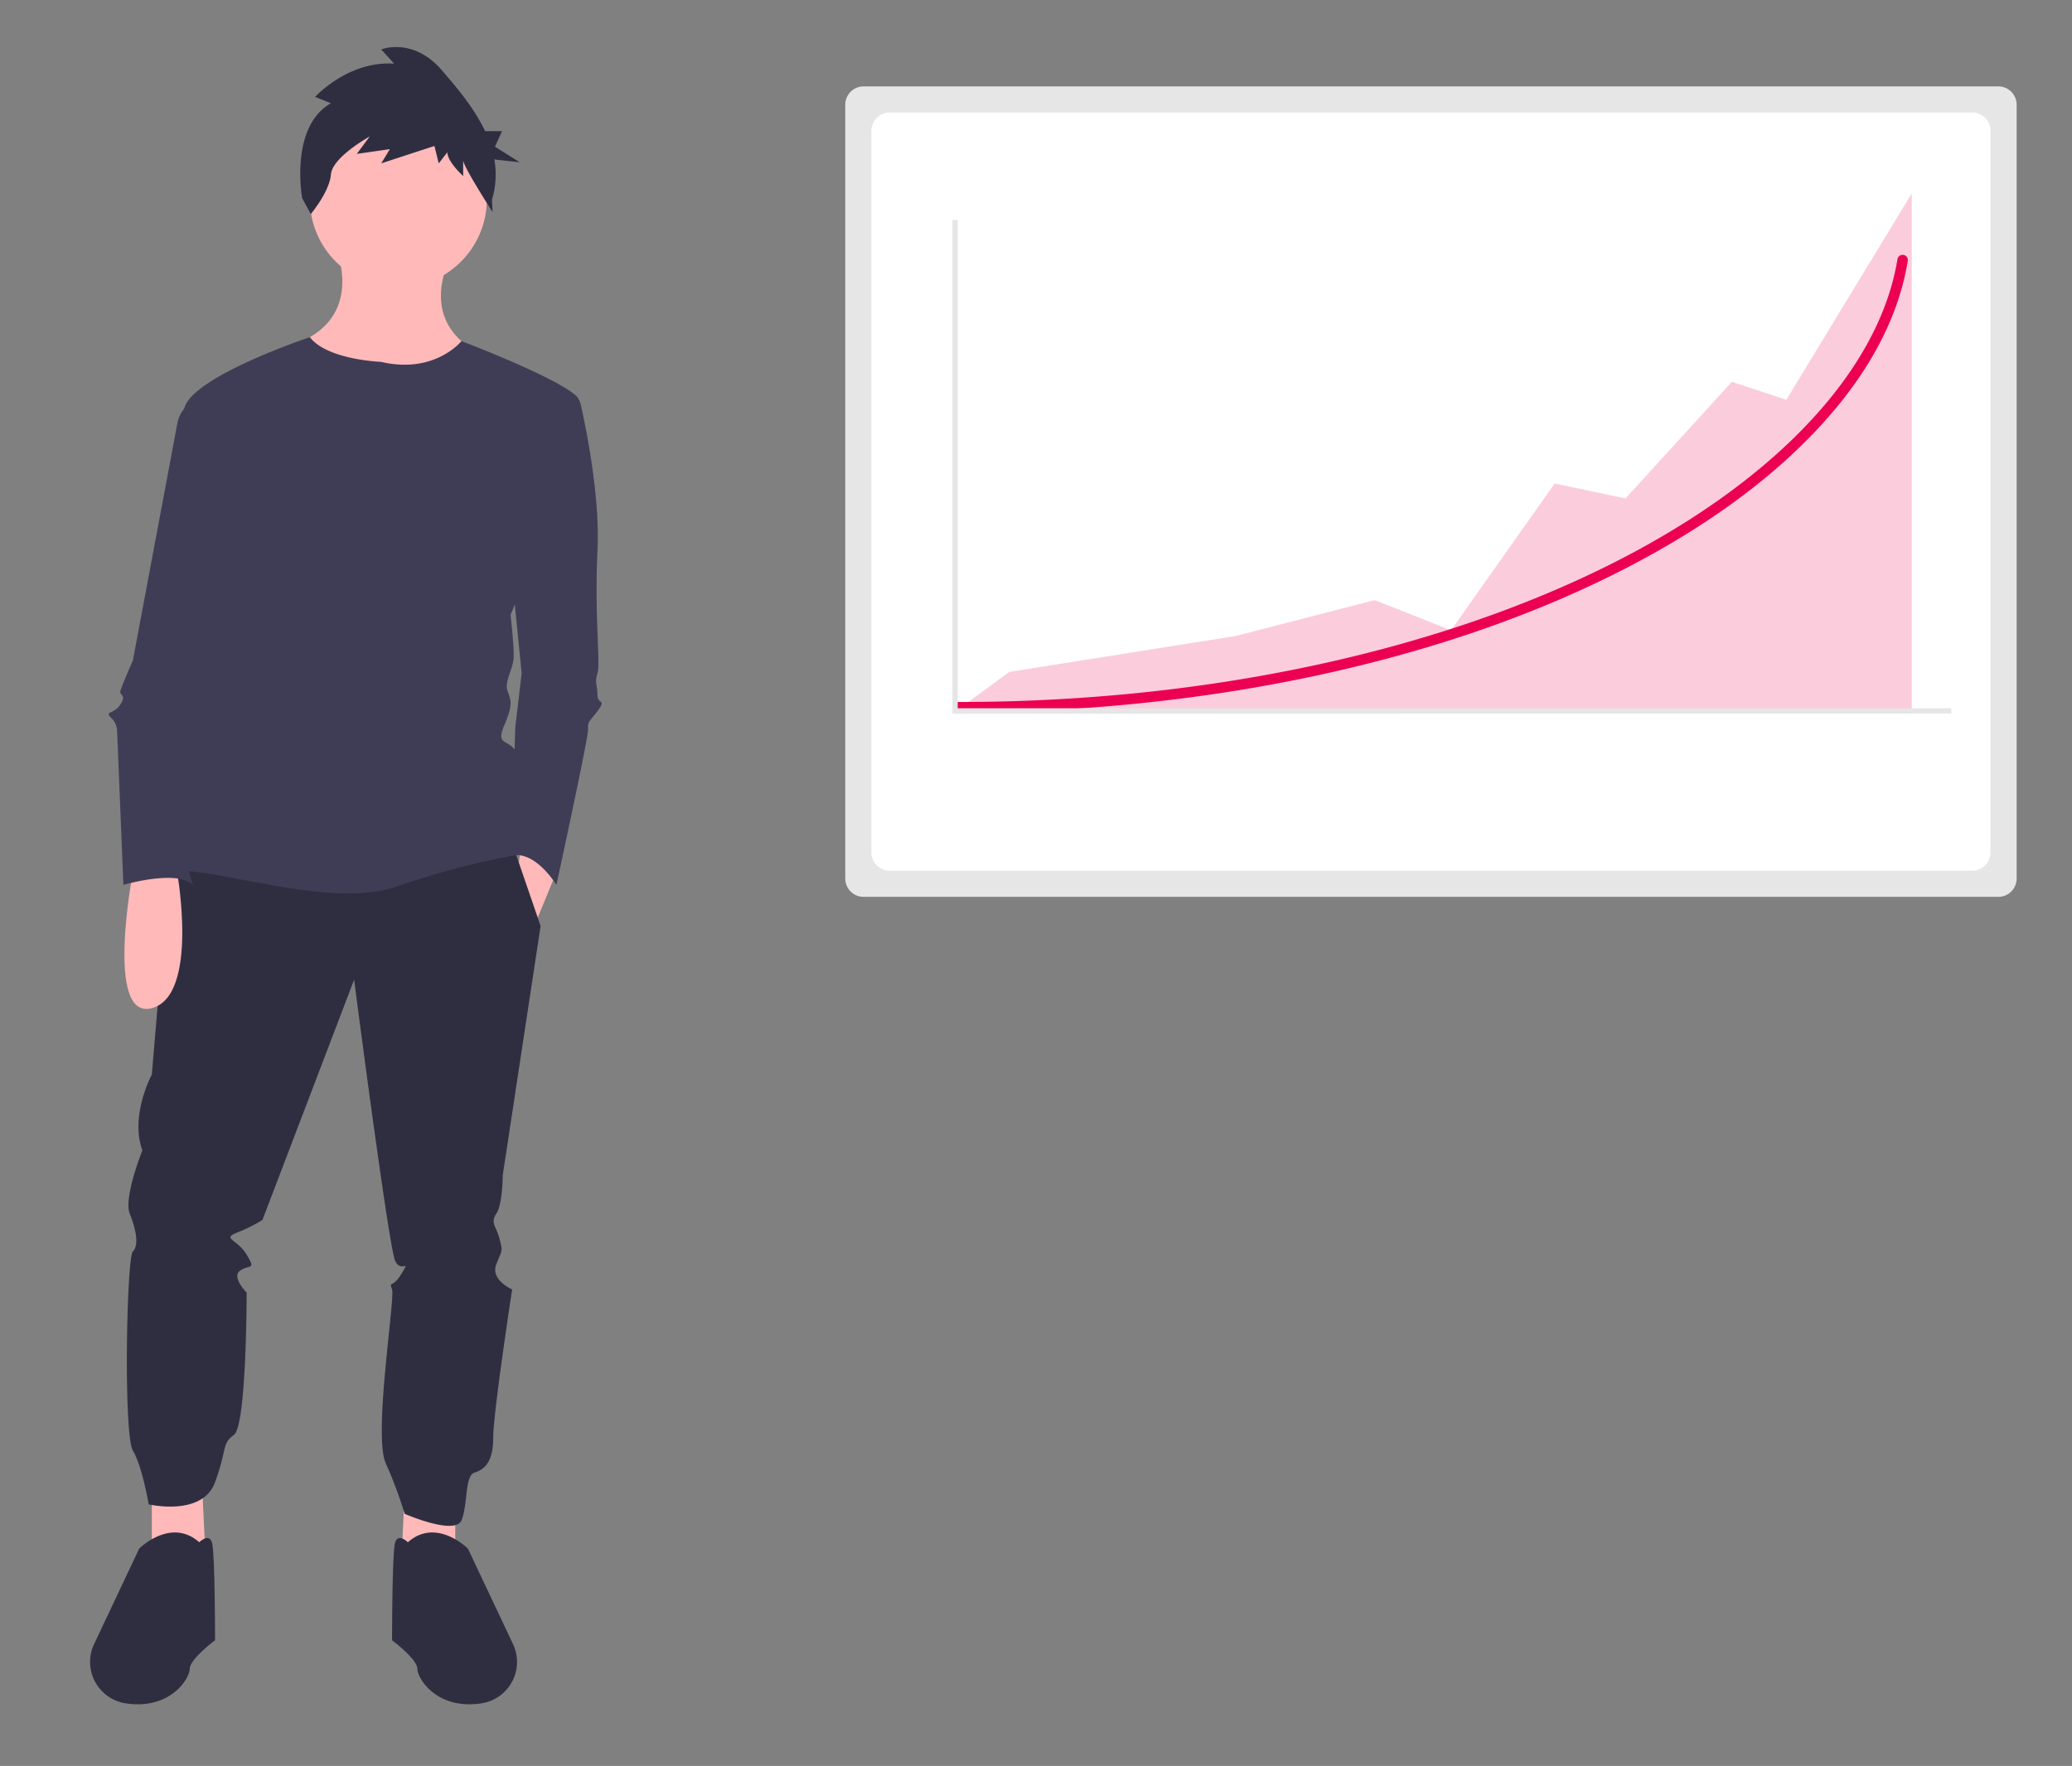
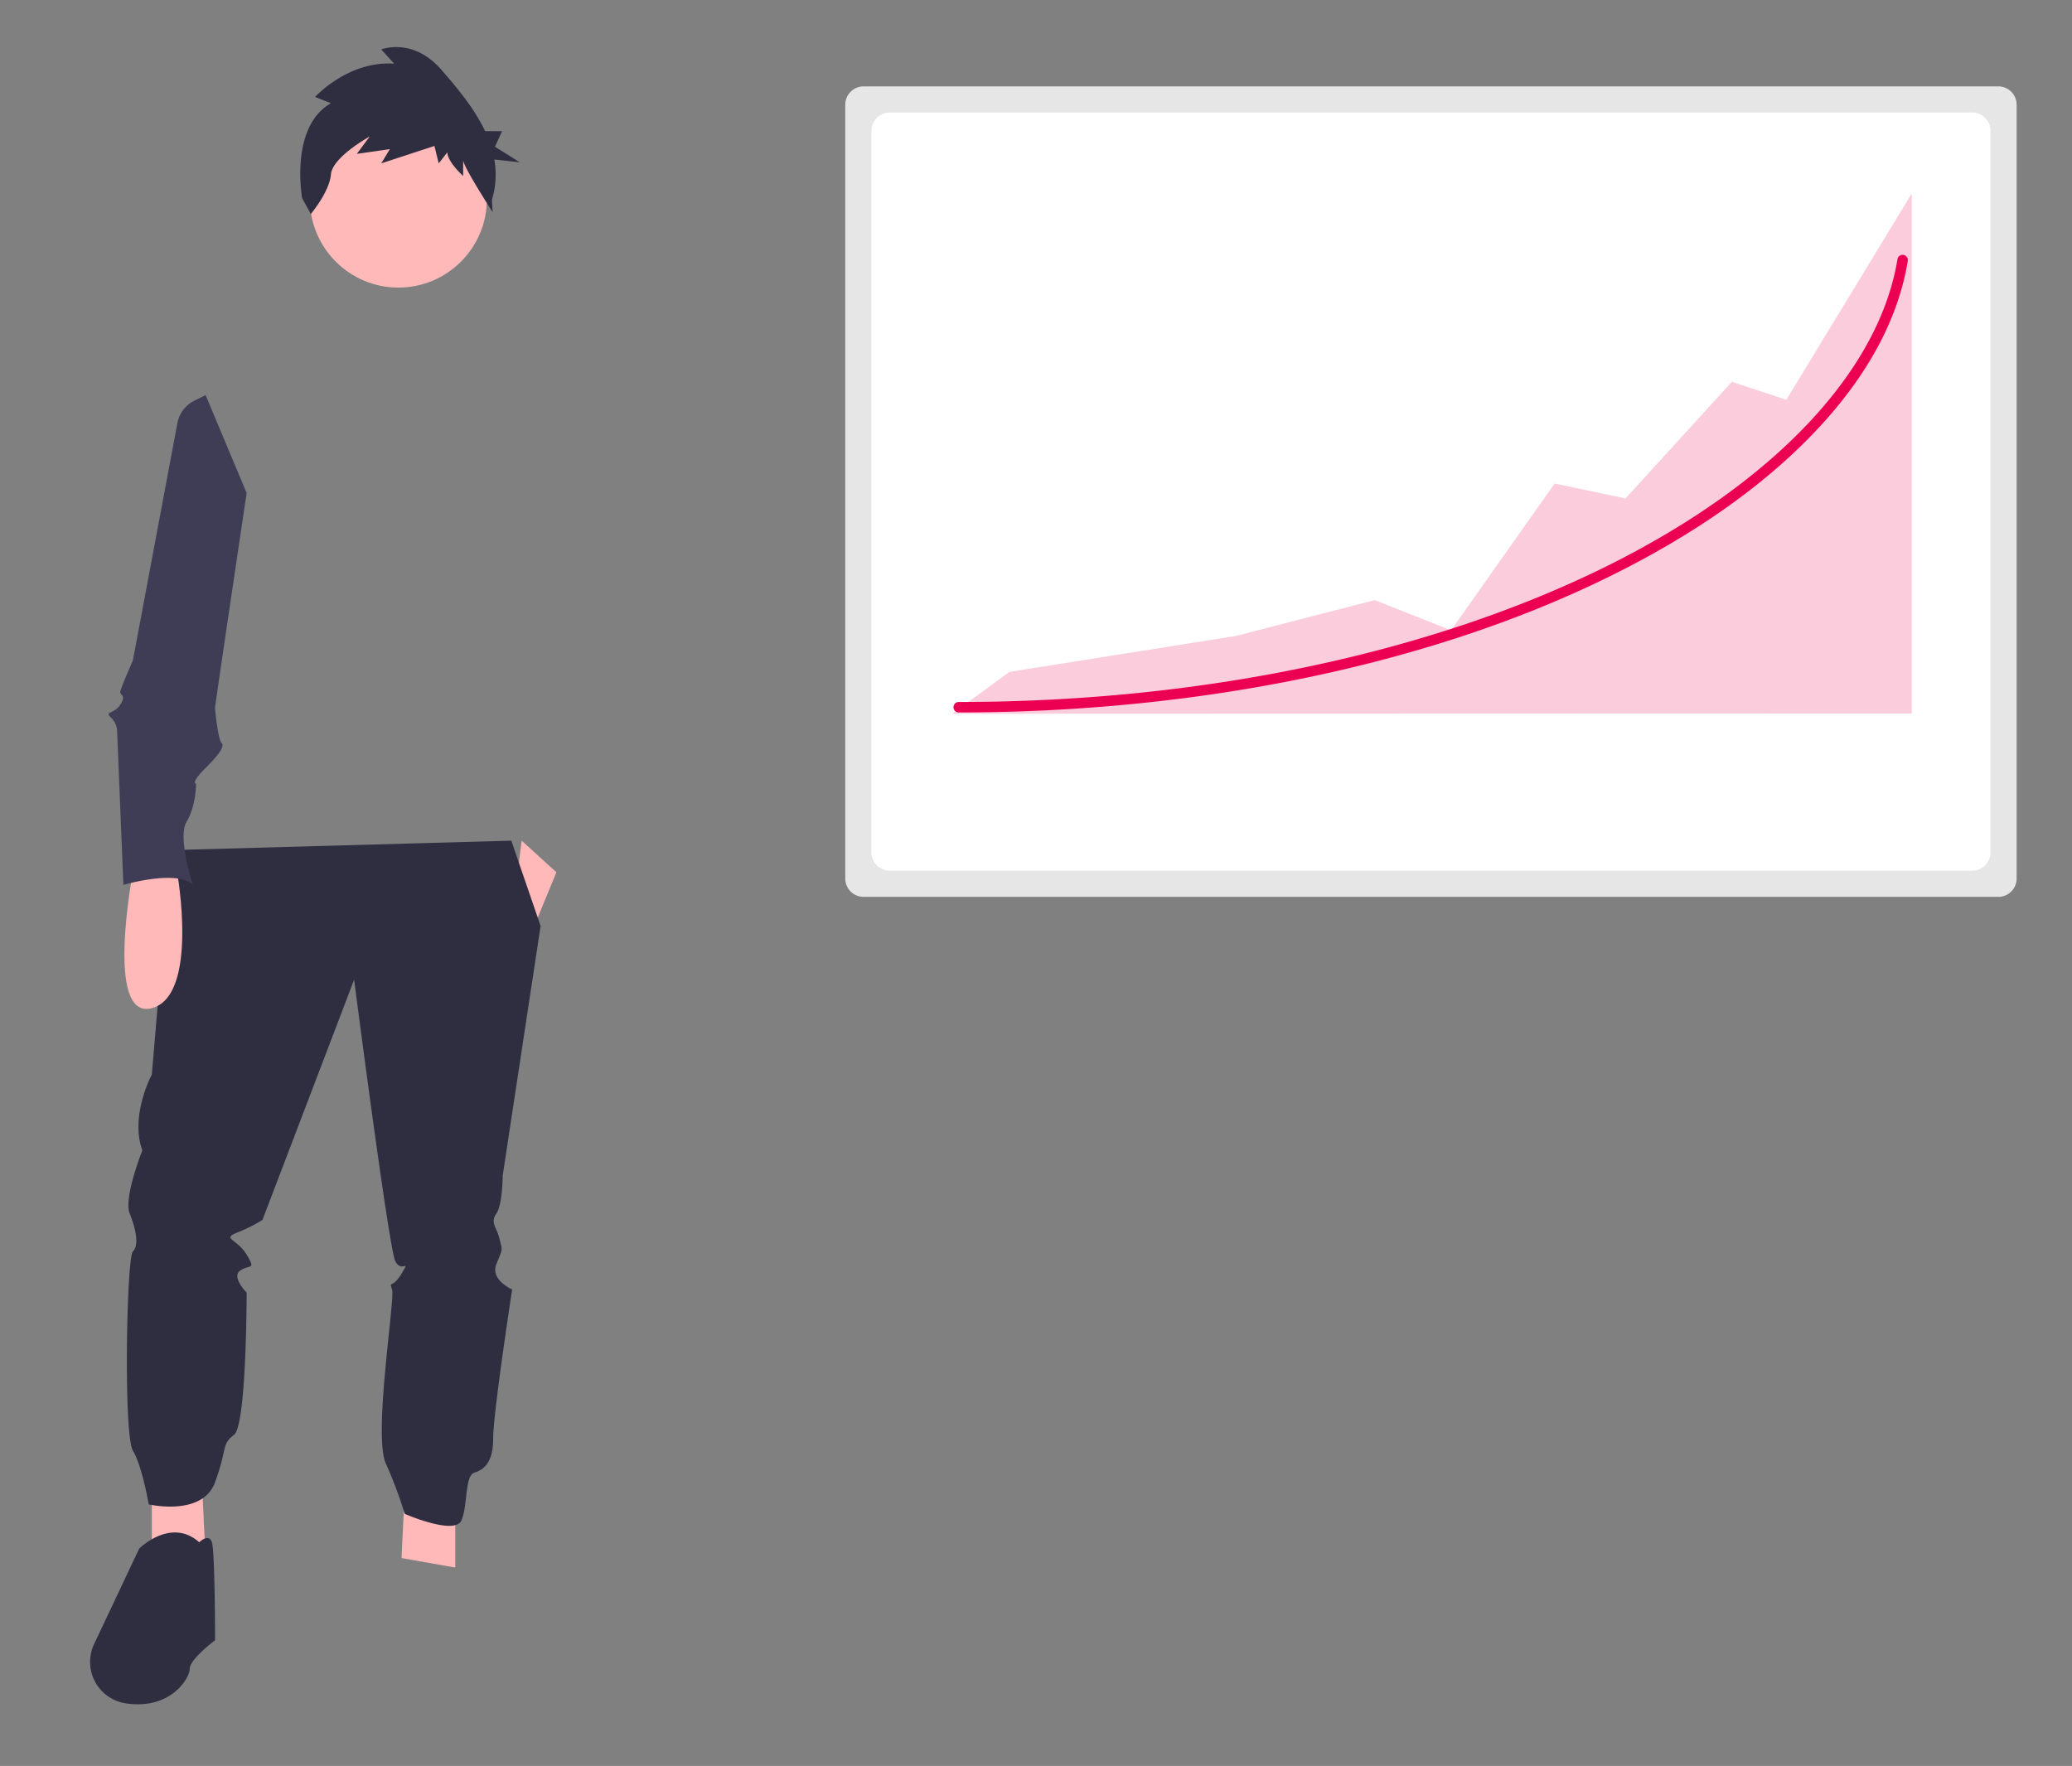
<svg xmlns="http://www.w3.org/2000/svg" xmlns:ns1="http://www.inkscape.org/namespaces/inkscape" xmlns:ns2="http://sodipodi.sourceforge.net/DTD/sodipodi-0.dtd" xmlns:xlink="http://www.w3.org/1999/xlink" width="210mm" height="179mm" viewBox="0 0 210 179" version="1.1" id="svg8" ns1:version="0.92.2 (5c3e80d, 2017-08-06)" ns2:docname="market.svg">
  <rect x="0" y="0" width="210" height="179" fill="#808080" stroke="none" />
  <defs id="defs2">
    <linearGradient gradientUnits="userSpaceOnUse" gradientTransform="rotate(-10.7,914.538,294.513)" y2="291.37" x2="911.4" y1="405.29" x1="911.4" id="4fdf35d1-beb9-483e-9710-c88615fbfe49">
      <stop id="stop579" stop-opacity="0.25" stop-color="gray" offset="0" />
      <stop id="stop581" stop-opacity="0.12" stop-color="gray" offset="0.54" />
      <stop id="stop583" stop-opacity="0.1" stop-color="gray" offset="1" />
    </linearGradient>
    <linearGradient xlink:href="#4fdf35d1-beb9-483e-9710-c88615fbfe49" y2="259.01" x2="900.3" y1="350.41" x1="900.3" id="b418394e-431c-4cac-b4f6-a12c6fda49a2" />
  </defs>
  <ns2:namedview id="base" pagecolor="#ffffff" bordercolor="#666666" borderopacity="1.0" ns1:pageopacity="0.0" ns1:pageshadow="2" ns1:zoom="0.26418937" ns1:cx="238.81546" ns1:cy="311.59622" ns1:document-units="mm" ns1:current-layer="layer1" showgrid="false" ns1:window-width="1366" ns1:window-height="745" ns1:window-x="-8" ns1:window-y="-8" ns1:window-maximized="1" showguides="false" />
  <g ns1:label="Camada 1" ns1:groupmode="layer" id="layer1" transform="translate(0,-118)">
    <g id="g1902" transform="matrix(0.265,0,0,0.265,9.13,122.771)" ns1:export-xdpi="65.139999" ns1:export-ydpi="65.139999">
-       <path id="path1841" transform="translate(-231.587,-133.061)" d="m 325.923,211.155 c 0,0 9.671,22.968 -12.088,33.848 -21.759,10.88 58.025,31.43 66.487,4.835 0,0 -21.759,-8.462 -12.089,-33.848 z" ns1:connector-curvature="0" style="fill:#ffb9b9" />
      <polygon id="polygon1843" points="139.668,556.194 120.327,552.567 119.118,577.953 139.668,581.58 " style="fill:#ffb9b9" />
      <polygon id="polygon1845" points="23.619,556.194 42.96,552.567 44.169,577.953 23.619,581.58 " style="fill:#ffb9b9" />
      <circle id="circle1847" r="33.848" cy="58.147" cx="117.909" style="fill:#ffb9b9" />
      <polygon id="polygon1849" points="178.351,315.633 165.055,303.544 163.845,313.214 169.89,336.183 " style="fill:#ffb9b9" />
      <path id="path1851" transform="translate(-231.587,-133.061)" d="m 262.458,440.232 -7.253,85.828 c 0,0 -8.462,15.715 -3.627,29.012 0,0 -7.253,18.133 -4.835,24.177 2.418,6.044 3.627,12.088 1.209,14.506 -2.418,2.418 -3.627,70.113 0,76.158 3.627,6.044 6.044,20.55 6.044,20.55 0,0 20.55,4.835 25.386,-8.462 4.835,-13.297 2.418,-14.506 7.253,-18.133 4.835,-3.627 4.835,-54.398 4.835,-54.398 0,0 -6.044,-6.044 -2.418,-8.462 3.627,-2.418 6.044,0 2.418,-6.044 -3.627,-6.044 -9.671,-6.044 -3.627,-8.462 a 57.64,57.64 0 0 0 9.671,-4.835 l 35.057,-91.873 c 0,0 13.297,102.752 15.715,107.588 2.418,4.835 6.044,-1.209 2.418,4.835 -3.627,6.044 -4.835,2.418 -3.627,6.044 1.209,3.627 -7.253,55.607 -2.418,66.487 a 163.823,163.823 0 0 1 7.253,19.342 c 0,0 19.342,8.462 21.759,2.418 2.418,-6.044 1.209,-16.924 4.835,-18.133 3.627,-1.209 7.253,-3.627 7.253,-13.297 0,-9.671 7.253,-56.816 7.253,-56.816 0,0 -8.462,-3.627 -6.044,-9.671 2.418,-6.044 2.418,-4.835 1.209,-9.671 -1.209,-4.835 -3.627,-6.044 -1.209,-9.671 2.418,-3.627 2.418,-14.506 2.418,-14.506 l 14.506,-95.499 -11.202,-32.639 z" ns1:connector-curvature="0" style="fill:#2f2e41" />
-       <path id="path1853" transform="translate(-231.587,-133.061)" d="m 353.122,704.97 c 0,0 -3.627,-3.627 -4.835,0 -1.209,3.627 -1.209,37.474 -1.209,37.474 0,0 9.671,7.253 9.671,10.88 0,3.627 7.253,15.715 24.177,13.297 q 0.254,-0.036 0.502,-0.076 a 16.005,16.005 0 0 0 11.9,-22.654 l -17.238,-36.504 c 0,0 -12.089,-12.088 -22.968,-2.418 z" ns1:connector-curvature="0" style="fill:#2f2e41" />
      <path id="path1855" transform="translate(-231.587,-133.061)" d="m 273.338,704.97 c 0,0 3.627,-3.627 4.835,0 1.209,3.627 1.209,37.474 1.209,37.474 0,0 -9.671,7.253 -9.671,10.88 0,3.627 -7.253,15.715 -24.177,13.297 q -0.254,-0.036 -0.502,-0.076 a 16.005,16.005 0 0 1 -11.9,-22.654 l 17.238,-36.504 c 0,0 12.089,-12.088 22.968,-2.418 z" ns1:connector-curvature="0" style="fill:#2f2e41" />
      <path id="path1857" transform="translate(-231.587,-133.061)" d="m 323.698,154.546 -6.048,-2.421 c 0,0 12.645,-13.921 30.238,-12.711 L 342.94,133.967 c 0,0 12.095,-4.842 23.09,7.868 5.78,6.682 12.468,14.536 16.637,23.383 h 6.476 l -2.703,5.952 9.461,5.952 -9.71,-1.069 a 32.934,32.934 0 0 1 -0.918,15.414 l 0.26,4.704 c 0,0 -11.256,-17.415 -11.256,-19.836 v 6.053 c 0,0 -6.047,-5.447 -6.047,-9.079 l -3.299,4.237 -1.649,-6.658 -20.342,6.658 3.299,-5.447 -12.645,1.816 4.948,-6.658 c 0,0 -14.294,7.868 -14.844,14.526 -0.55,6.658 -7.697,15.132 -7.697,15.132 l -3.299,-6.053 c 0,0 -4.948,-27.237 10.995,-36.316 z" ns1:connector-curvature="0" style="fill:#2f2e41" />
-       <path id="path1859" transform="translate(-231.587,-133.061)" d="m 401.476,266.157 h 13.468 a 4.358,4.358 0 0 1 4.253,3.4 c 2.078,9.203 7.434,35.289 6.456,55.834 -1.209,25.386 1.209,43.519 0,47.145 -1.209,3.627 0,4.835 0,8.462 0,3.627 3.627,1.209 0,6.044 -3.627,4.835 -3.627,3.627 -3.627,7.253 0,3.627 -12.088,59.234 -12.088,59.234 0,0 -8.311,-13.659 -17.453,-11.061 l 1.738,-49.382 2.418,-20.55 -3.627,-36.266 z" ns1:connector-curvature="0" style="fill:#3f3d56" />
-       <path id="path1861" transform="translate(-231.587,-133.061)" d="m 342.847,253.464 c 0,0 -20.55,-0.747 -27.199,-9.44 0,0 -42.914,14.275 -47.75,26.364 -4.835,12.089 16.924,66.487 16.924,66.487 0,0 -37.474,111.214 -19.342,111.214 18.133,0 59.234,14.506 83.411,6.044 a 310.721,310.721 0 0 1 45.936,-12.088 c 0,0 2.418,-32.639 0,-38.683 -2.418,-6.044 -8.462,-2.418 -4.835,-10.88 3.627,-8.462 2.418,-9.671 1.209,-13.297 -1.209,-3.627 2.418,-8.462 2.418,-13.297 0,-4.835 -1.209,-15.715 -1.209,-15.715 0,0 32.639,-76.158 25.386,-83.411 -7.253,-7.253 -44.173,-21.229 -44.173,-21.229 0,0 -10.225,12.767 -30.776,7.931 z" ns1:connector-curvature="0" style="fill:#3f3d56" />
      <path id="path1863" transform="translate(-231.587,-133.061)" d="m 247.952,448.694 c 0,0 -10.88,56.816 7.253,51.981 18.133,-4.835 9.671,-51.981 9.671,-51.981 z" ns1:connector-curvature="0" style="fill:#ffb9b9" />
      <path id="path1865" transform="translate(-231.587,-133.061)" d="m 275.756,266.157 -4.293,2.147 a 12.108,12.108 0 0 0 -6.486,8.598 l -17.025,90.799 c 0,0 -4.835,10.88 -4.835,12.089 0,1.209 2.418,1.209 0,4.835 -2.418,3.627 -6.044,2.418 -3.627,4.835 a 7.488,7.488 0 0 1 2.418,4.835 l 2.418,59.234 c 0,0 20.55,-6.044 26.595,0 0,0 -6.044,-18.133 -2.418,-24.177 3.627,-6.044 3.627,-14.506 3.627,-14.506 0,0 -2.418,0 3.627,-6.044 6.044,-6.044 7.253,-8.462 6.044,-9.671 -1.209,-1.209 -2.418,-12.088 -2.418,-13.297 0,-1.209 12.088,-82.202 12.088,-82.202 z" ns1:connector-curvature="0" style="fill:#3f3d56" />
      <path id="path1867" transform="translate(-231.587,-133.061)" d="m 527.413,148.102 a 7.008,7.008 0 0 0 -7,7 v 296 a 7.008,7.008 0 0 0 7,7 h 434 a 7.008,7.008 0 0 0 7,-7 v -296 a 7.008,7.008 0 0 0 -7,-7 z" ns1:connector-curvature="0" style="fill:#e6e6e6" />
      <path id="path1869" transform="translate(-231.587,-133.061)" d="m 537.413,158.102 a 7.008,7.008 0 0 0 -7,7 v 276 a 7.008,7.008 0 0 0 7,7 h 414 a 7.008,7.008 0 0 0 7,-7 V 165.102 a 7.008,7.008 0 0 0 -7,-7 z" ns1:connector-curvature="0" style="fill:#ffffff" />
      <polygon id="polygon1871" points="491.319,211.54 520.512,223.089 560.131,166.937 587.239,172.655 627.901,128.052 648.753,134.914 696.713,56 696.713,254.89 329.713,255 351.608,238.989 438.145,225.264 " style="opacity:0.2;fill:#ec0052" />
      <path id="path1873" transform="translate(-231.587,-133.061)" d="m 563.8,387.561 a 2,2 0 0 1 0,-4 c 92.415,0 180.55,-18.504 248.17,-52.104 63.407,-31.507 103.813,-74.231 110.856,-117.22 a 2,2 0 1 1 3.947,0.646 c -3.658,22.331 -15.534,44.235 -35.296,65.106 -19.49,20.584 -45.642,39.106 -77.728,55.049 -68.162,33.869 -156.93,52.521 -249.95,52.521 z" ns1:connector-curvature="0" style="fill:#ec0052" />
-       <polygon id="polygon1875" points="329.827,254.904 329.827,66.176 331.827,66.176 331.827,252.904 711.827,252.904 711.827,254.904 " style="fill:#e6e6e6" />
    </g>
  </g>
</svg>